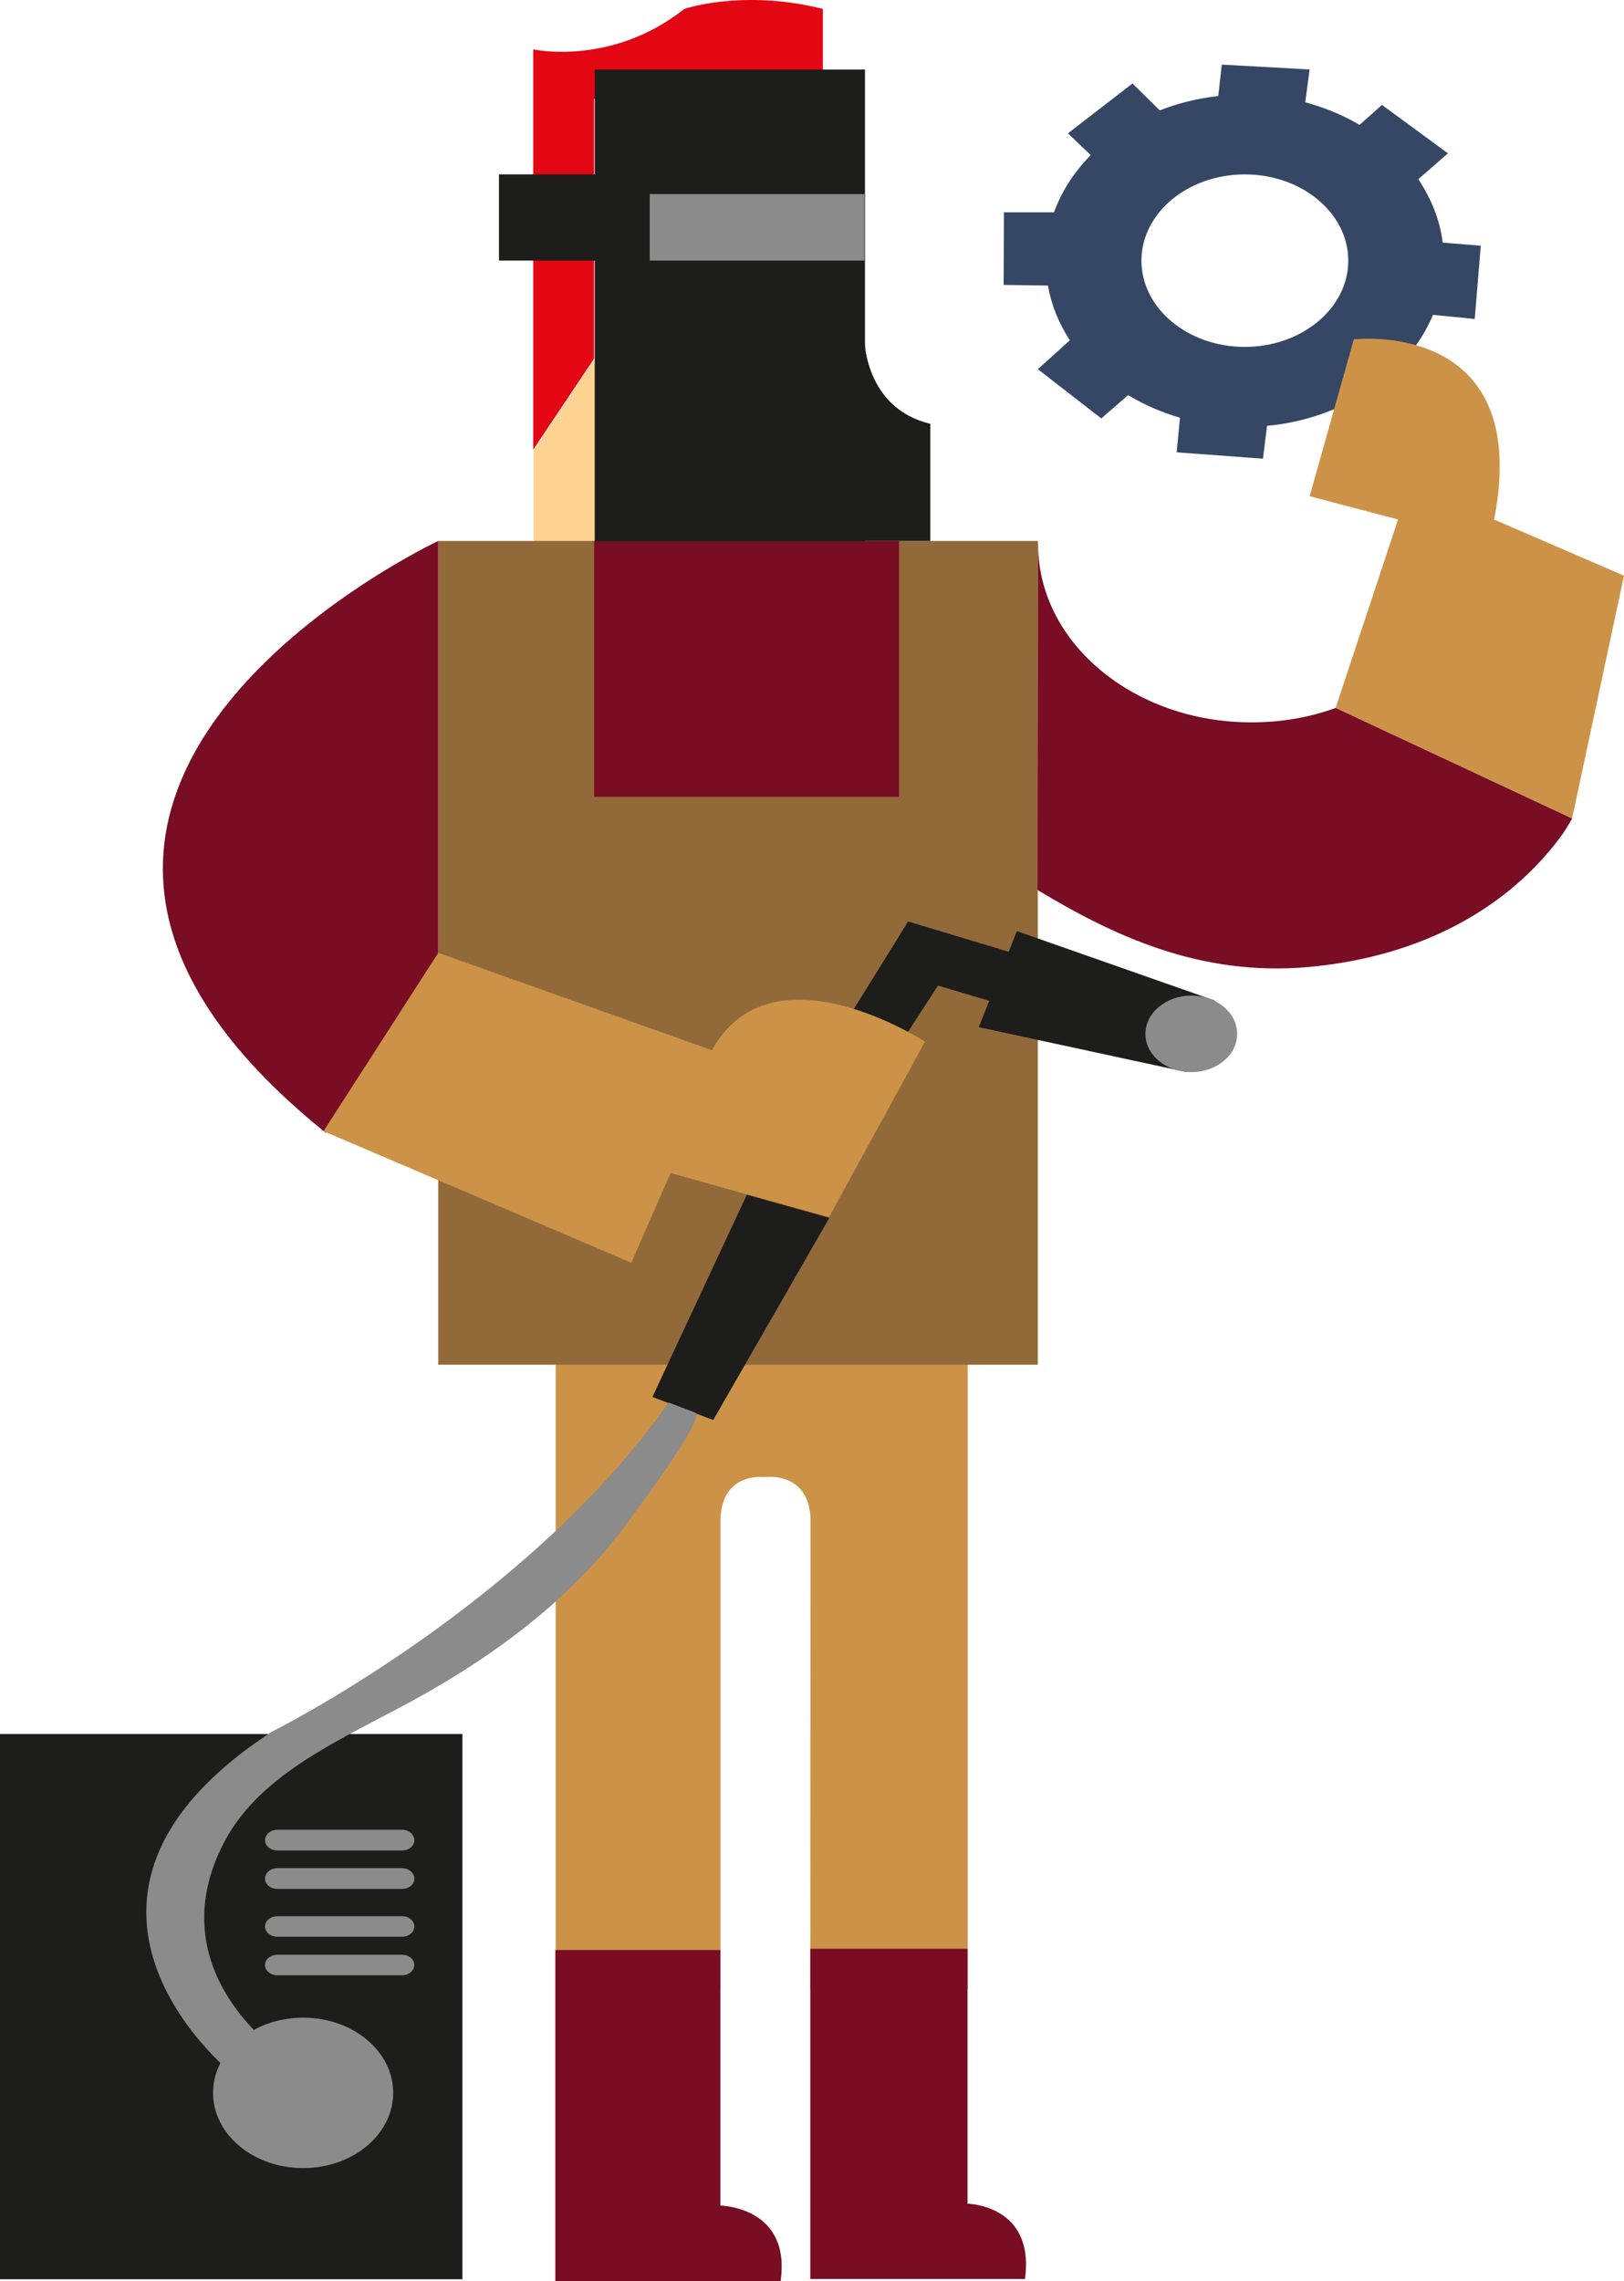
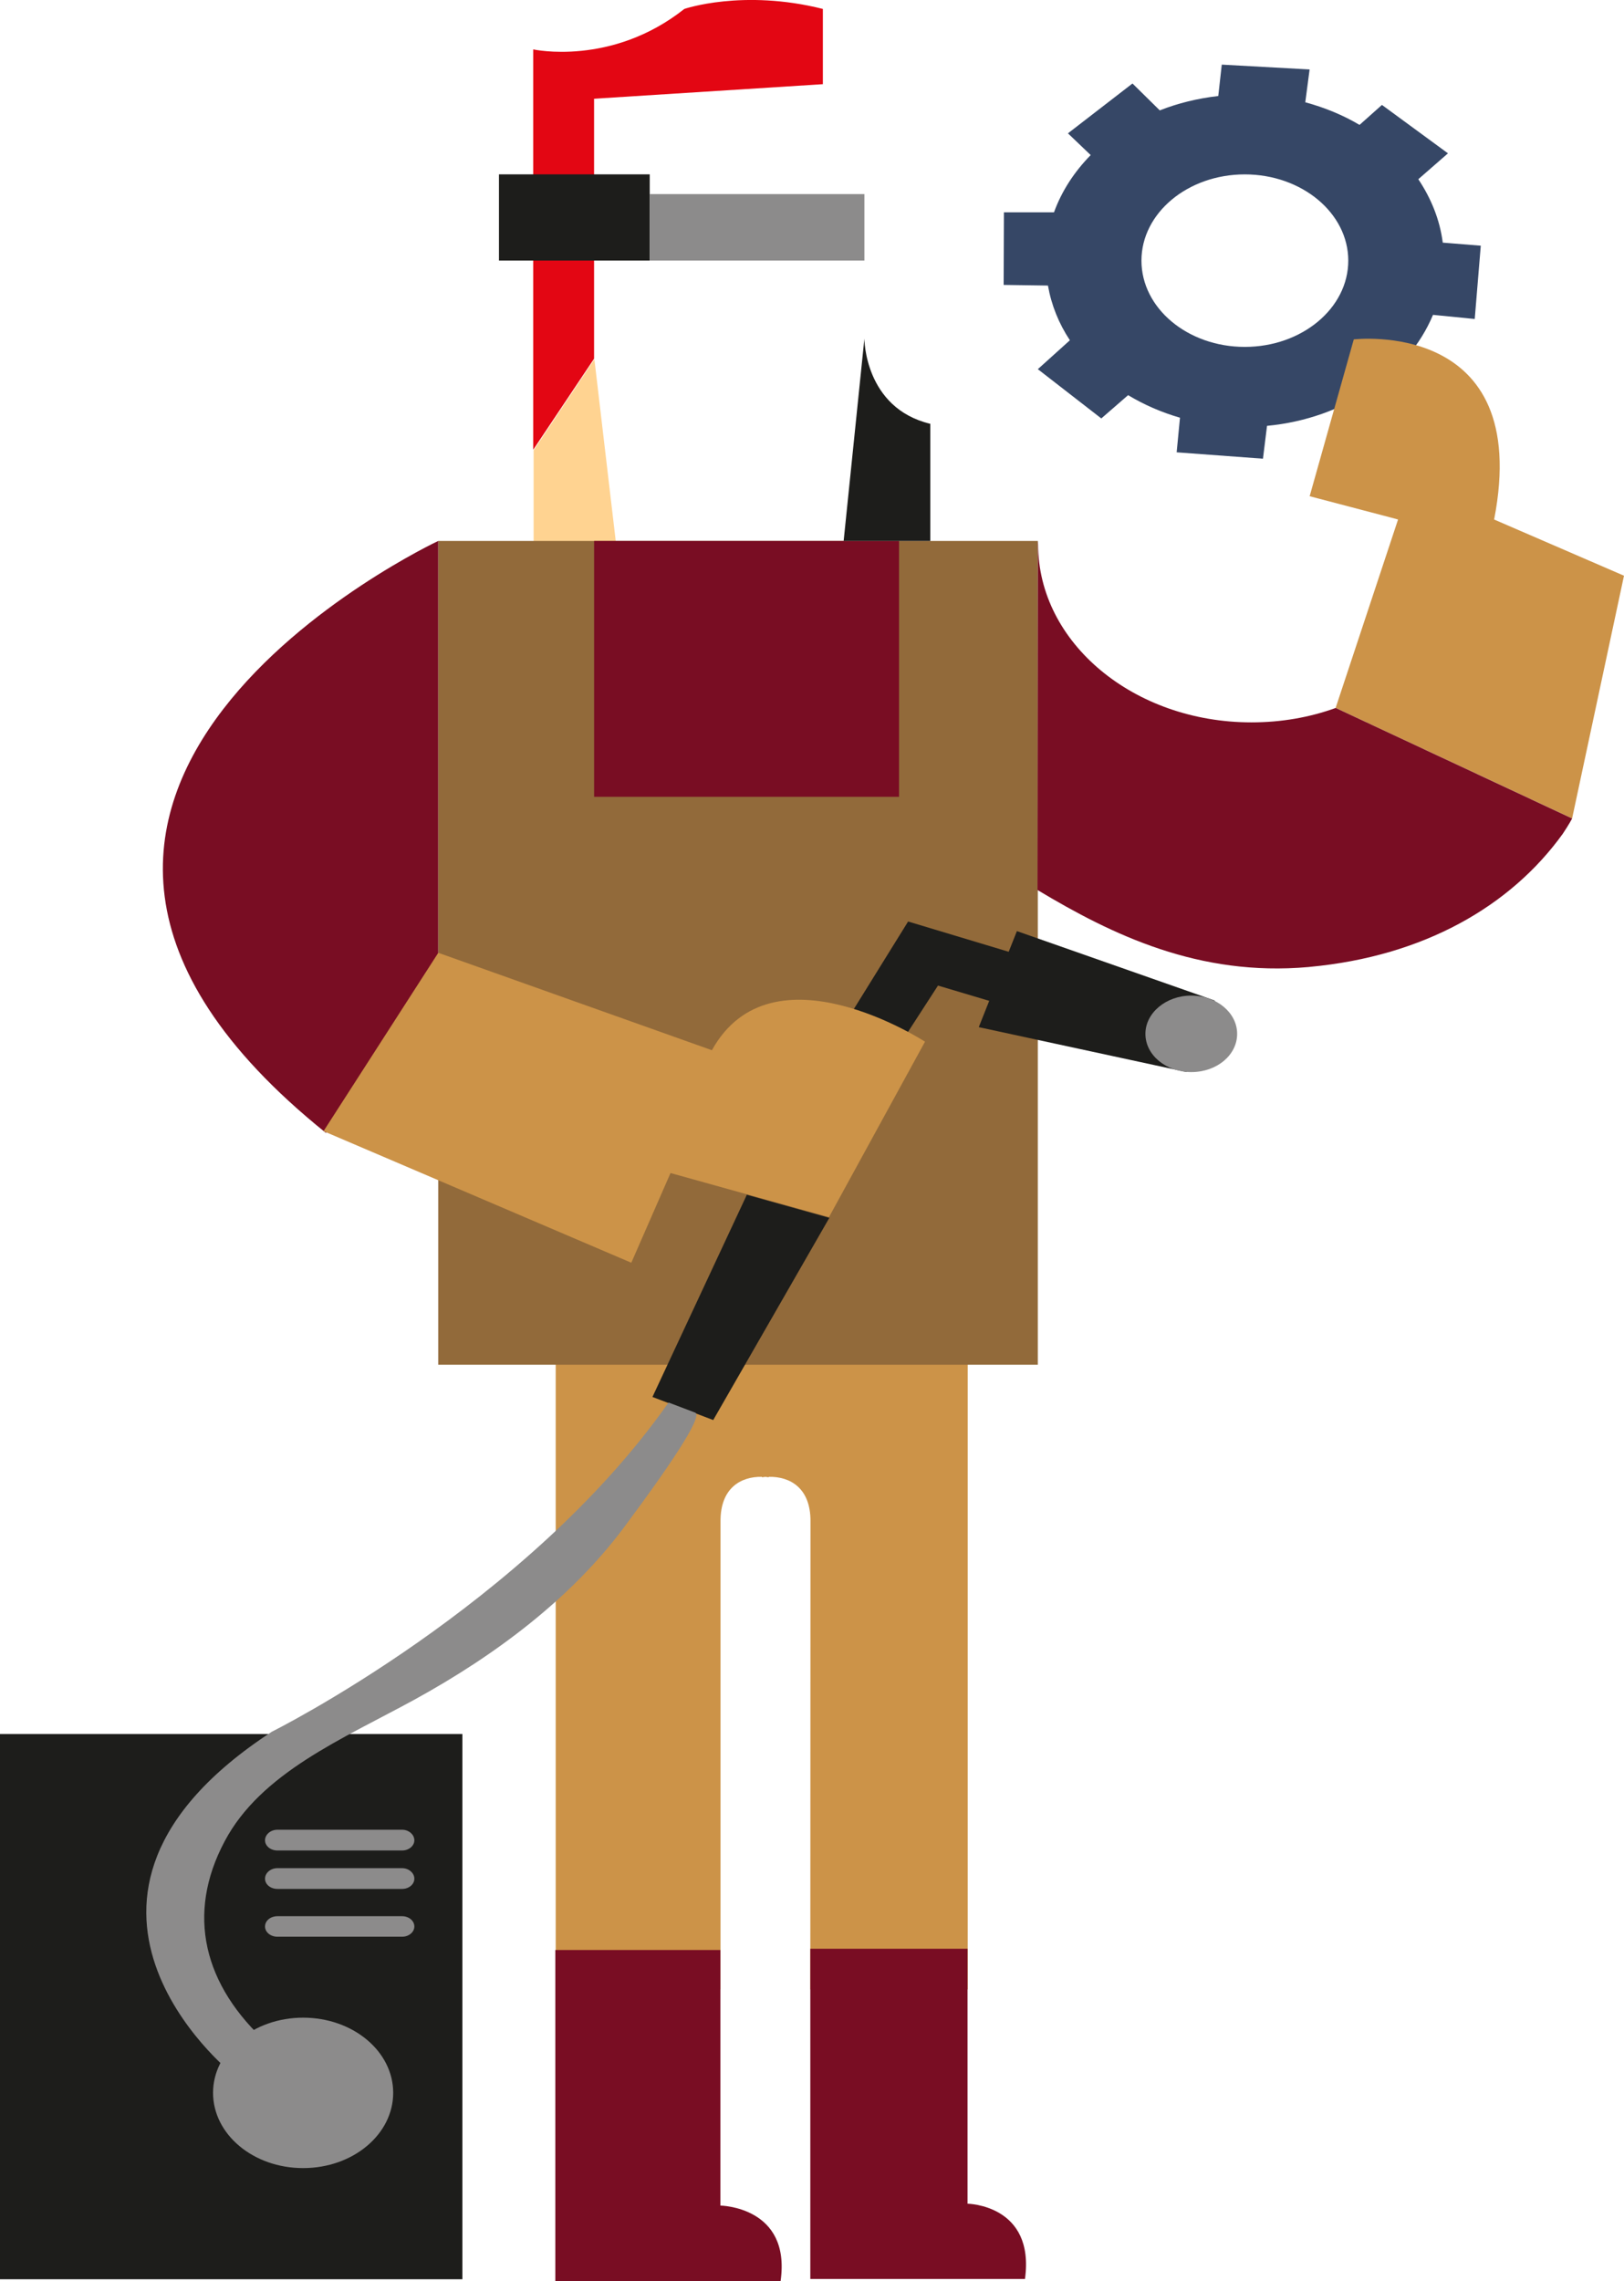
<svg xmlns="http://www.w3.org/2000/svg" enable-background="new 0 0 595.275 350" version="1.1" viewBox="0 0 313.59 440.41" xml:space="preserve">
  <g transform="translate(-176.49 101.49)">
    <polygon transform="matrix(6.556 0 0 5.862 -937.46 -1647.7)" points="185.63 282.17 188.11 282.17 187.42 275.6 185.63 278.6" clip-rule="evenodd" fill="#ffd391" fill-rule="evenodd" />
    <path d="m412.41-89.011-0.674 6.056c-3.999 0.463-7.801 1.394-11.295 2.777l-5.272-5.192-12.462 9.625 4.393 4.196c-3.186 3.247-5.606 6.969-7.087 11.054h-9.67l-0.052 14.015 8.555 0.124c0.662 3.769 2.086 7.311 4.236 10.564l-6.189 5.58 12.257 9.512 5.174-4.495c3.029 1.823 6.372 3.299 10.017 4.354l-0.643 6.683 16.665 1.231 0.785-6.342c14.927-1.407 27.245-9.918 32.051-21.43l8.058 0.796 1.167-14.15-7.342-0.591c-0.557-4.396-2.242-8.534-4.72-12.245l5.728-4.996-12.75-9.348-4.326 3.857c-3.134-1.864-6.701-3.341-10.477-4.367l0.833-6.338-16.96-0.932zm4.446 21.192c11.02 0 19.981 7.478 19.981 16.646 0 9.197-8.968 16.661-19.981 16.661-11.026 0-19.955-7.463-19.955-16.661 0-9.168 8.928-16.646 19.955-16.646z" fill="#364766" />
    <path d="m315.62 282.62v-90.47c0-6.331 3.914-8.582 7.998-8.499v0.088c0.216-0.041 0.439-0.041 0.662-0.088 0.229 0.047 0.426 0.047 0.656 0.088v-0.088c4.137-0.082 8.057 2.169 8.057 8.499l-0.033 90.47h30.392v-124.53l-38.409-6.688v5.551l-41.149-0.756v126.43h31.827z" clip-rule="evenodd" fill="#cc9348" fill-rule="evenodd" />
    <rect x="261.11" y="2.954" width="115.78" height="159.05" fill="#926a3a" />
    <rect x="291.21" y="2.954" width="58.882" height="49.402" fill="#790d23" />
    <rect x="176.49" y="233.31" width="89.287" height="105.27" clip-rule="evenodd" fill="#1d1d1b" fill-rule="evenodd" />
    <path d="m239.4 117.23c2.222-1.307 5.054-2.093 8.516-2.093 2.104 0 3.986 0.311 5.644 0.838l12.213-28.886-4.661-4.619v-79.514s-103.49 48.523-21.712 114.27" clip-rule="evenodd" fill="#790d23" fill-rule="evenodd" />
    <polygon transform="matrix(6.556 0 0 5.862 -937.46 -1647.7)" points="194.88 297.33 196.66 294.12 199.78 295.17 199.07 296.74 197.54 296.23 196.62 297.82" clip-rule="evenodd" fill="#1d1d1b" fill-rule="evenodd" />
    <path d="m238.96 116.91 59.433 25.405 7.572-17.321 30.595 8.523 18.546-33.881s-29.579-19.279-41.149 1.647l-52.838-18.81-22.158 34.438z" clip-rule="evenodd" fill="#cc9348" fill-rule="evenodd" />
    <path d="m446.45-1.184-1.357-0.369-15.714-4.127 8.522-30.282s34.659-4.138 27.101 34.778l25.075 10.85-10.017 46.864-45.666-21.337 12.056-36.378z" clip-rule="evenodd" fill="#cc9348" fill-rule="evenodd" />
    <path d="m279.45-91.953s15.097 3.341 29.185-7.814c0 0 11.295-3.886 26.747 0v14.531l-44.178 2.808v50.194l-11.754 17.579v-77.298z" clip-rule="evenodd" fill="#e30613" fill-rule="evenodd" />
-     <polygon transform="matrix(6.556 0 0 5.862 -937.46 -1647.7)" points="187.43 281.6 187.43 266.06 195.39 266.06 195.39 275.7 195.39 281.6" clip-rule="evenodd" fill="#1d1d1b" fill-rule="evenodd" />
    <path d="m343.4-36.096s0 13.382 12.731 16.436v22.614h-16.736l4.005-39.051z" clip-rule="evenodd" fill="#1d1d1b" fill-rule="evenodd" />
    <rect x="272.84" y="-67.826" width="29.113" height="16.647" clip-rule="evenodd" fill="#1d1d1b" fill-rule="evenodd" />
    <rect x="301.95" y="-64.016" width="41.451" height="12.837" clip-rule="evenodd" fill="#8c8b8b" fill-rule="evenodd" />
    <polygon transform="matrix(6.556 0 0 5.862 -937.46 -1647.7)" points="190.92 310.54 194.34 303.88 191.91 303.12 189.13 309.78" clip-rule="evenodd" fill="#1d1d1b" fill-rule="evenodd" />
    <path d="m372.85 78.283-7.362 18.546 40.1 8.664s10.797-4.789 5.408-13.822l-38.147-13.388z" clip-rule="evenodd" fill="#1d1d1b" fill-rule="evenodd" />
    <path d="m217.63 302.58c0-7.995 7.775-14.508 17.392-14.508 9.637 0 17.392 6.512 17.392 14.508 0 8.025-7.755 14.537-17.392 14.537-9.624 0-17.392-6.512-17.392-14.537" fill="#8c8b8b" />
    <path d="m221.13 298.69s-41.654-33.523 7.84-65.821c0 0 49.167-24.473 76.615-63.564l5.133 1.946c2.268 0.891-12.003 19.783-13.74 22.163-10.135 13.599-24.583 24.549-40.513 33.289-13.813 7.55-29.611 14.092-36.6 27.327-7.46 14.021-4.163 27.831 8.457 39.162l-7.191 5.498z" fill="#8c8b8b" />
    <path d="m256.5 253.82c0 1.09-1.069 1.975-2.367 1.975h-24.059c-1.35 0-2.406-0.885-2.406-1.975 0-1.084 1.055-2.034 2.406-2.034h24.059c1.298 0 2.367 0.95 2.367 2.034" fill="#8c8b8b" />
    <path d="m256.5 261.24c0 1.102-1.069 1.975-2.367 1.975h-24.059c-1.35 0-2.406-0.873-2.406-1.975 0-1.102 1.055-2.034 2.406-2.034h24.059c1.298 5e-3 2.367 0.932 2.367 2.034" fill="#8c8b8b" />
    <path d="m256.5 270.47c0 1.09-1.069 1.975-2.367 1.975h-24.059c-1.35 0-2.406-0.885-2.406-1.975 0-1.114 1.055-1.987 2.406-1.987h24.059c1.298 0 2.367 0.873 2.367 1.987" fill="#8c8b8b" />
-     <path d="m256.5 277.9c0 1.084-1.069 1.987-2.367 1.987h-24.059c-1.35 0-2.406-0.903-2.406-1.987 0-1.09 1.055-1.975 2.406-1.975h24.059c1.298 0 2.367 0.891 2.367 1.975" fill="#8c8b8b" />
    <path d="m415.38 98.119c0 4.109-3.933 7.386-8.857 7.386-4.858 0-8.857-3.277-8.857-7.386 0-4.05 3.999-7.386 8.857-7.386 4.923 0.005 8.857 3.335 8.857 7.386" fill="#8c8b8b" />
    <path d="m434.41 35.199c-4.995 1.811-10.476 2.784-16.271 2.784-22.728 0-41.189-15.381-41.189-34.338 0-0.205-0.052-0.686-0.052-0.686l-0.072 67.386c14.514 8.716 31.191 16.753 52.327 14.877 0.118-0.023 0.21-0.023 0.302-0.035 21.922-2.052 38.717-11.677 48.813-25.709 1.213-1.811 1.796-2.937 1.796-2.937l-45.653-21.342z" clip-rule="evenodd" fill="#790d23" fill-rule="evenodd" />
    <path d="m332.96 338.53v-63.758h30.359v49.221s13.052 0.188 11.092 14.531h-41.451z" clip-rule="evenodd" fill="#790d23" fill-rule="evenodd" />
    <path d="m283.72 338.92v-63.91h31.873v49.344s13.675 0.182 11.63 14.566h-43.503z" clip-rule="evenodd" fill="#790d23" fill-rule="evenodd" />
  </g>
</svg>